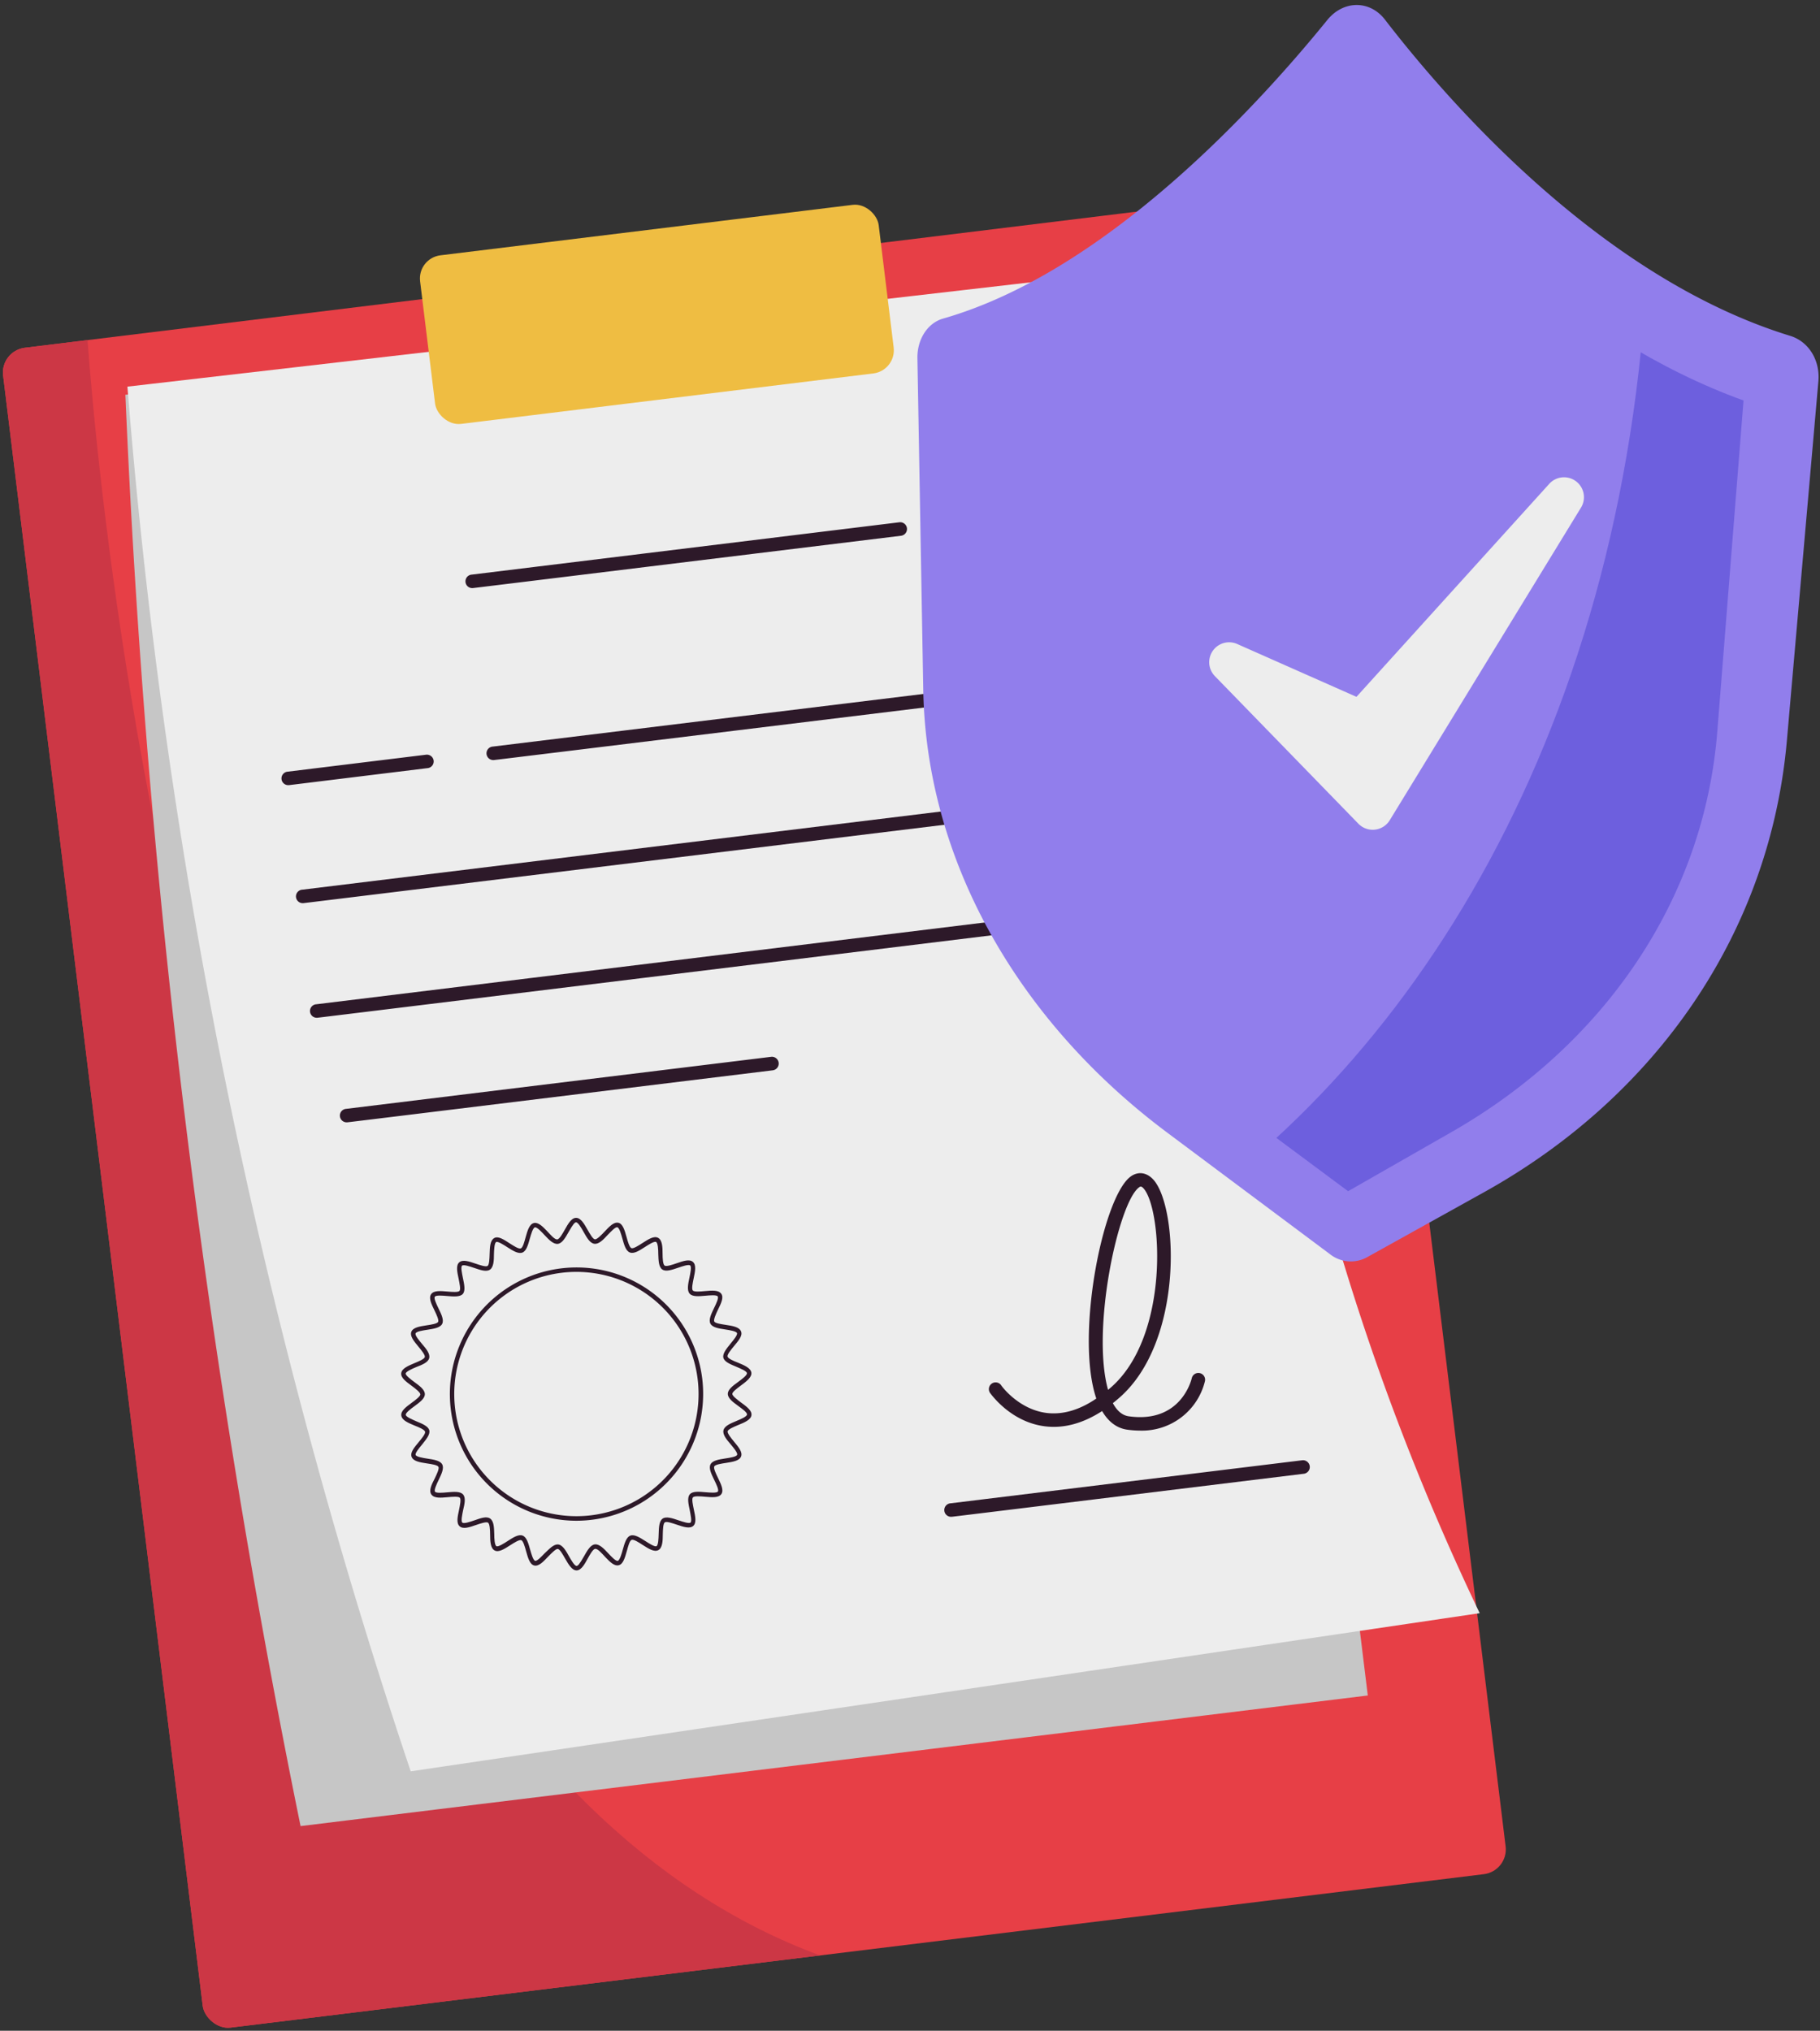
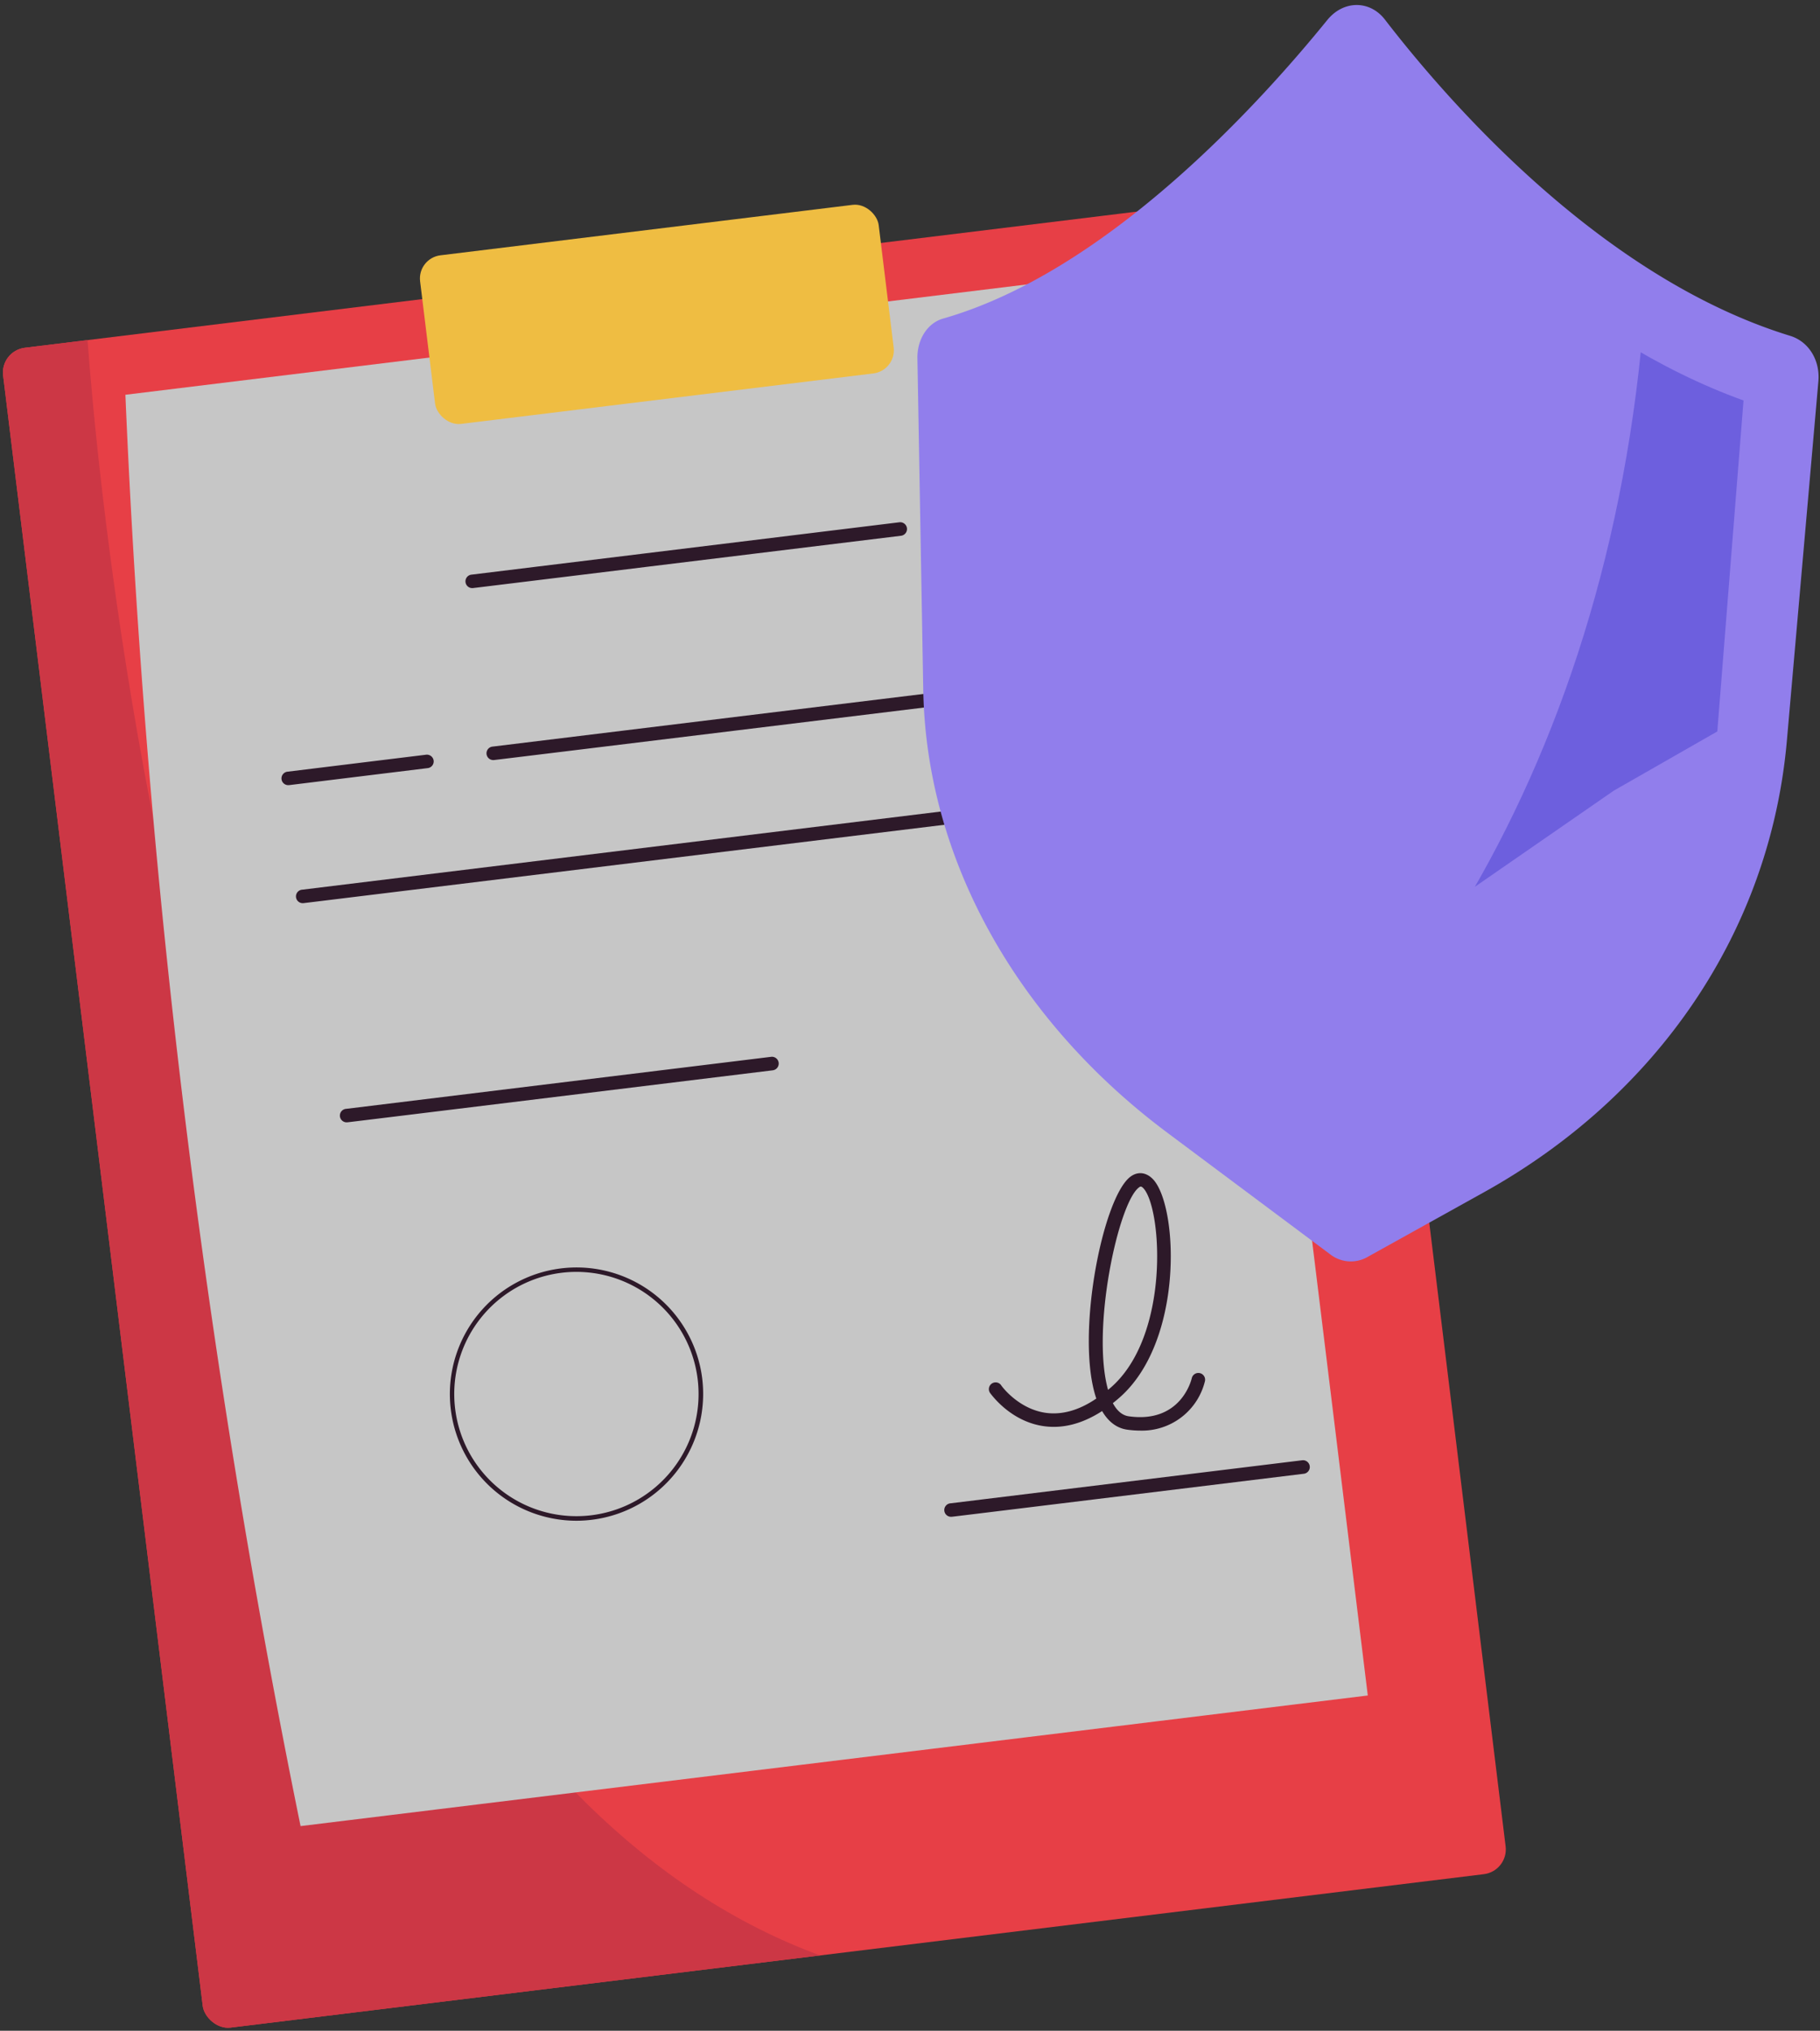
<svg xmlns="http://www.w3.org/2000/svg" height="451.7" preserveAspectRatio="xMidYMid meet" version="1.0" viewBox="54.3 30.0 404.8 451.7" width="404.8" zoomAndPan="magnify">
  <rect x="54.3" y="30.0" width="404.8" height="451.7" fill="#333333" stroke="none" />
  <defs>
    <clipPath id="a">
      <rect fill="none" height="376.44" rx="5.55" transform="rotate(173.02 222.09 277.111)" width="291.95" x="76.12" y="88.89" />
    </clipPath>
    <clipPath id="b">
-       <path d="M320.56,270c-29.94-22.26-47.85-54.17-48.19-86.46l-.74-69.17c34.2-11,65-41.28,83.65-62.83,17.51,21.61,48.35,53.66,86.81,67.54l-5.83,73.62c-2.94,37.25-25.07,69.65-59.12,89.11l-23,13.15Z" fill="none" />
+       <path d="M320.56,270c-29.94-22.26-47.85-54.17-48.19-86.46l-.74-69.17c34.2-11,65-41.28,83.65-62.83,17.51,21.61,48.35,53.66,86.81,67.54l-5.83,73.62l-23,13.15Z" fill="none" />
    </clipPath>
  </defs>
  <g data-name="Insurance Policy">
    <g id="change1_1">
      <rect fill="#e73f46" height="376.44" rx="5.55" transform="rotate(173.02 222.09 277.111)" width="291.95" x="76.12" y="88.89" />
    </g>
    <g clip-path="url(#a)" id="change2_1">
      <path d="M73.16,96.46S90.47,448.54,264.34,471.78l-173,43.43L-8.32,316.92,8.52,76.63Z" fill="#cc3745" />
    </g>
    <g id="change3_1">
      <path d="M121.15,436.18l237.37-29.05-39-318.37L82.19,117.81A2021,2021,0,0,0,121.15,436.18Z" fill="#c6c6c6" />
    </g>
    <g id="change4_1">
-       <path d="M145.65,424l237.76-35.18c-44.64-93.4-62.15-196.58-50.81-301.69L82.64,116A1289.5,1289.5,0,0,0,145.65,424Z" fill="#ededed" />
-     </g>
+       </g>
    <g id="change5_1">
      <rect fill="#efbd42" height="37.78" rx="5.19" transform="rotate(173.02 200.411 99.923)" width="102.76" x="149.04" y="81.03" />
    </g>
    <g id="change6_1">
      <path d="M159.42,160.81a1.5,1.5,0,0,1-.18-3l95.1-11.64a1.5,1.5,0,1,1,.36,3C155.37,161.31,159.57,160.81,159.42,160.81Z" fill="#2d1929" />
    </g>
    <g id="change6_2">
      <path d="M118.5,204.64a1.5,1.5,0,0,1-.18-3l30.75-3.77a1.52,1.52,0,0,1,1.68,1.31,1.5,1.5,0,0,1-1.31,1.67C116.91,204.84,118.65,204.64,118.5,204.64Z" fill="#2d1929" />
    </g>
    <g id="change6_3">
      <path d="M164.1,199.06a1.5,1.5,0,0,1-.18-3L295.32,180a1.5,1.5,0,1,1,.36,3C161.35,199.41,164.25,199.06,164.1,199.06Z" fill="#2d1929" />
    </g>
    <g id="change6_4">
      <path d="M121.72,230.89a1.5,1.5,0,0,1-.18-3l177-21.66a1.5,1.5,0,0,1,.37,3C116.28,231.56,121.87,230.89,121.72,230.89Z" fill="#2d1929" />
    </g>
    <g id="change6_5">
-       <path d="M124.84,256.38a1.5,1.5,0,0,1-.18-3l177-21.66a1.5,1.5,0,0,1,.37,3C119.4,257.06,125,256.38,124.84,256.38Z" fill="#2d1929" />
-     </g>
+       </g>
    <g id="change6_6">
      <path d="M131.49,279.64a1.5,1.5,0,0,1-.18-3l94.5-11.57a1.5,1.5,0,0,1,.36,3C127.24,280.18,131.64,279.64,131.49,279.64Z" fill="#2d1929" />
    </g>
    <g id="change6_7">
      <path d="M265.92,367.38a1.5,1.5,0,0,1-.18-3l78.19-9.57a1.5,1.5,0,1,1,.36,3C262.24,367.85,266.07,367.38,265.92,367.38Z" fill="#2d1929" />
    </g>
    <g id="change6_8">
      <path d="M307.92,348.21A21.4,21.4,0,0,1,305,348c-1.72-.24-3.87-1.21-5.57-4.14-4.28,2.77-8.53,3.91-12.69,3.4-7.65-.94-12-7.15-12.23-7.42a1.5,1.5,0,0,1,2.47-1.71h0c0,.06,3.85,5.4,10.16,6.16,3.54.42,7.25-.65,11-3.21-4.69-13.77,1.35-44.53,7.54-49.31,1.76-1.35,3.8-1,5.31.8,5.41,6.56,6.47,35.87-7.67,48.28-.5.44-1,.86-1.5,1.25q1.41,2.63,3.55,2.93c11.56,1.61,13.9-8.06,14-8.47a1.5,1.5,0,0,1,2.93.66A14.41,14.41,0,0,1,307.92,348.21Zm-.33-54.06c-4.58,3.52-10.6,31.49-6.84,45l.66-.56c13.07-11.48,11.37-39.23,7.34-44.13C308.16,293.76,307.94,293.87,307.59,294.15Z" fill="#2d1929" />
    </g>
    <g id="change6_9">
      <path d="M182.49,368.26a28.17,28.17,0,1,1,28-31.6A28.22,28.22,0,0,1,182.49,368.26ZM161.1,323.34a27.17,27.17,0,1,0,38.15-4.66A27.17,27.17,0,0,0,161.1,323.34Z" fill="#2d1929" />
    </g>
    <g id="change6_10">
-       <path d="M182.54,379.31c-1,0-1.78-1.29-2.56-2.66-.49-.87-1.17-2.07-1.62-2.12s-1.43,1-2.13,1.69c-1.07,1.14-2.07,2.21-3.08,2s-1.41-1.67-1.84-3.19c-.27-1-.64-2.29-1.07-2.45s-1.61.58-2.46,1.13c-1.31.84-2.56,1.65-3.47,1.16s-1-2-1-3.53c0-1-.08-2.39-.46-2.65s-1.69.18-2.65.51c-1.48.51-2.87,1-3.66.3s-.47-2.13-.14-3.66c.2-1,.49-2.34.18-2.69s-1.68-.22-2.69-.13c-1.56.14-3,.28-3.63-.58s0-2.18.73-3.58c.44-.92,1.05-2.17.83-2.59s-1.58-.61-2.57-.76c-1.55-.24-3-.46-3.39-1.44s.57-2.1,1.56-3.29c.65-.79,1.55-1.86,1.43-2.32s-1.37-1-2.29-1.35c-1.46-.61-2.84-1.18-3-2.23s1.06-1.93,2.33-2.87c.8-.59,1.91-1.41,1.9-1.86s-1.12-1.3-1.94-1.91c-1.25-.92-2.44-1.79-2.31-2.81s1.49-1.61,2.94-2.22c.93-.38,2.2-.91,2.31-1.36s-.78-1.53-1.42-2.31c-1-1.2-1.94-2.33-1.58-3.3s1.84-1.2,3.39-1.44c1-.15,2.36-.36,2.57-.77s-.38-1.66-.82-2.57c-.69-1.41-1.33-2.74-.74-3.59s2.06-.73,3.62-.59c1,.09,2.38.21,2.69-.14s0-1.7-.19-2.69c-.33-1.53-.64-3,.14-3.67s2.17-.21,3.65.3c.95.32,2.27.77,2.65.5s.42-1.64.45-2.64c.05-1.57.1-3,1-3.54s2.15.31,3.46,1.16c.86.55,2,1.3,2.47,1.13s.8-1.48,1.07-2.45c.42-1.51.83-2.95,1.85-3.2,1.8-.44,4,3.73,5.2,3.65.48-.06,1.17-1.28,1.67-2.17.76-1.35,1.48-2.62,2.51-2.63h0c1.05,0,1.79,1.3,2.56,2.66.5.87,1.18,2.07,1.63,2.12s1.43-.95,2.12-1.69c1.07-1.14,2.07-2.21,3.08-2s1.42,1.68,1.84,3.19c.27,1,.65,2.29,1.08,2.46s1.61-.59,2.46-1.14c1.31-.84,2.55-1.65,3.47-1.16s1,2,1,3.53c0,1,.07,2.39.46,2.65s1.69-.18,2.64-.51c1.48-.51,2.88-1,3.66-.3s.47,2.13.15,3.66c-.21,1-.5,2.34-.18,2.69s1.68.23,2.68.13c1.57-.14,3-.27,3.63.58s-.05,2.18-.73,3.58c-.44.92-1,2.17-.82,2.59s1.57.61,2.56.76c1.56.24,3,.47,3.4,1.45s-.58,2.09-1.57,3.28c-.65.79-1.54,1.86-1.43,2.32s1.38,1,2.3,1.35c1.46.61,2.83,1.18,3,2.23h0c.13,1-1.07,1.93-2.34,2.87-.8.59-1.9,1.41-1.9,1.86s1.13,1.31,1.94,1.91c1.26.92,2.44,1.79,2.32,2.81s-1.5,1.62-3,2.22c-.93.39-2.19.92-2.3,1.36s.77,1.53,1.42,2.31c1,1.2,1.94,2.33,1.57,3.3s-1.83,1.2-3.38,1.44c-1,.15-2.36.36-2.58.77s.39,1.66.83,2.57c.68,1.41,1.33,2.74.74,3.59s-2.06.73-3.62.59c-1-.09-2.39-.21-2.7.14s0,1.7.2,2.69c.33,1.53.64,3-.14,3.67s-2.17.21-3.65-.29c-1-.33-2.27-.78-2.66-.51s-.42,1.64-.45,2.64c0,1.57-.09,3.06-1,3.54s-2.15-.31-3.46-1.15c-.85-.55-2-1.31-2.47-1.14s-.79,1.49-1.06,2.45c-.43,1.52-.83,3-1.85,3.2-1.8.46-4-3.75-5.21-3.65-.48.06-1.16,1.28-1.66,2.17S183.67,379.31,182.54,379.31Zm-4.22-5.78c1.13,0,1.93,1.57,2.53,2.62.49.86,1.23,2.16,1.69,2.16.27,0,.65-.36,1.64-2.12.74-1.31,1.44-2.55,2.42-2.67s2,.91,3,2c.66.7,1.66,1.77,2.1,1.66s.86-1.55,1.12-2.5c.4-1.42.78-2.77,1.68-3.11s2.1.42,3.36,1.22c.82.53,2.06,1.33,2.46,1.12s.45-1.7.48-2.69c.05-1.48.09-2.88.88-3.43s2.14-.1,3.55.38c.93.31,2.32.79,2.66.49s0-1.75-.17-2.71c-.31-1.46-.61-2.83,0-3.56s2-.61,3.54-.47c1,.08,2.44.21,2.71-.16s-.39-1.71-.82-2.59c-.65-1.34-1.27-2.61-.81-3.47s1.84-1.07,3.31-1.3c1-.15,2.43-.37,2.6-.8s-.79-1.56-1.41-2.31c-1-1.15-1.86-2.24-1.62-3.18s1.52-1.48,2.89-2.05c.91-.38,2.28-.95,2.34-1.42s-1.13-1.31-1.92-1.89c-1.21-.88-2.35-1.72-2.35-2.71s1.12-1.79,2.31-2.67c.84-.62,2-1.47,1.94-1.94h0c-.06-.47-1.39-1-2.35-1.42-1.37-.57-2.66-1.1-2.89-2s.67-2,1.63-3.19c.62-.75,1.56-1.88,1.4-2.3s-1.63-.66-2.61-.81c-1.46-.22-2.85-.43-3.3-1.29s.16-2.13.81-3.48c.43-.88,1.07-2.2.81-2.58s-1.74-.24-2.72-.15c-1.48.13-2.88.26-3.52-.46s-.36-2.11-.05-3.57c.2-.95.51-2.4.17-2.7s-1.74.18-2.67.5c-1.41.48-2.74.94-3.54.39s-.84-2-.89-3.45c0-1-.08-2.46-.49-2.67s-1.64.58-2.46,1.11c-1.26.81-2.44,1.58-3.36,1.23s-1.28-1.69-1.68-3.12c-.27-.95-.67-2.38-1.12-2.49s-1.44,1-2.11,1.67c-1,1.09-2,2.14-3,2s-1.65-1.33-2.38-2.61c-.48-.86-1.22-2.16-1.69-2.16-.27,0-.65.38-1.64,2.13-.74,1.31-1.44,2.54-2.41,2.66s-2-.91-3-2c-.67-.71-1.65-1.77-2.1-1.67s-.86,1.55-1.13,2.5c-.4,1.43-.77,2.77-1.67,3.11s-2.11-.41-3.37-1.22c-.82-.53-2.06-1.33-2.45-1.12s-.46,1.7-.49,2.69c0,1.48-.08,2.88-.88,3.44s-2.13.1-3.55-.39c-.92-.31-2.32-.79-2.66-.49s0,1.76.18,2.71c.31,1.46.6,2.84,0,3.56s-2.05.61-3.53.48c-1-.09-2.45-.22-2.71.16s.39,1.7.81,2.58c.66,1.34,1.27,2.61.82,3.47s-1.84,1.07-3.31,1.3c-1,.15-2.44.37-2.6.81s.78,1.55,1.4,2.3c1,1.15,1.86,2.24,1.63,3.19s-1.52,1.47-2.89,2c-.91.38-2.28,1-2.34,1.42s1.13,1.31,1.91,1.89c1.21.89,2.35,1.72,2.35,2.71s-1.12,1.79-2.3,2.67c-.85.62-2,1.48-1.94,1.94s1.38,1,2.35,1.43c1.36.56,2.65,1.1,2.88,2s-.67,2-1.63,3.2c-.62.74-1.56,1.87-1.4,2.29s1.64.66,2.61.81c1.47.22,2.85.44,3.3,1.29s-.16,2.14-.81,3.48c-.42.88-1.06,2.21-.8,2.58s1.74.24,2.71.15c1.48-.13,2.88-.26,3.53.47s.35,2.1,0,3.56c-.2,1-.5,2.4-.16,2.7s1.74-.17,2.66-.49c1.41-.49,2.74-1,3.55-.39s.84,1.95.89,3.44c0,1,.08,2.46.48,2.68s1.65-.59,2.47-1.12c1.25-.81,2.44-1.57,3.35-1.23s1.28,1.69,1.68,3.12c.27.95.67,2.38,1.12,2.49s1.44-1,2.11-1.67C176.48,374.51,177.4,373.53,178.32,373.53Z" fill="#2d1929" />
-     </g>
+       </g>
    <g id="change7_1">
      <path d="M349.49,34.48C335,52.34,300.91,90.35,264,100.88c-3.4,1-5.73,4.6-5.65,8.83l1.3,73.81c.66,37.37,20.64,73.3,54.3,98.44l36.15,27a7.48,7.48,0,0,0,8.11.77l26.12-14.52c38.4-21.33,63.67-57.8,67.41-100.54l7-79.86c.41-4.69-2.17-8.84-6.25-10.1-42.37-13-76.56-52.69-90.21-70.42C358.9,30,353.07,30.05,349.49,34.48Z" fill="#917eec" />
    </g>
    <g clip-path="url(#b)" id="change8_1">
      <path d="M420.49,92.82c-6.34,107-57.86,182.47-118,216.43L336,355.47l104.37-73.19L486.1,118l-2.28-55.61Z" fill="#6d5fde" />
    </g>
    <g id="change4_2">
-       <path d="M356.44,213.23l-31.91-32.82a4.43,4.43,0,0,1,5-7.14L356,185,398.9,137.6a4.43,4.43,0,0,1,7.06,5.28L363.4,212.45A4.44,4.44,0,0,1,356.44,213.23Z" fill="#ededed" />
-     </g>
+       </g>
  </g>
</svg>